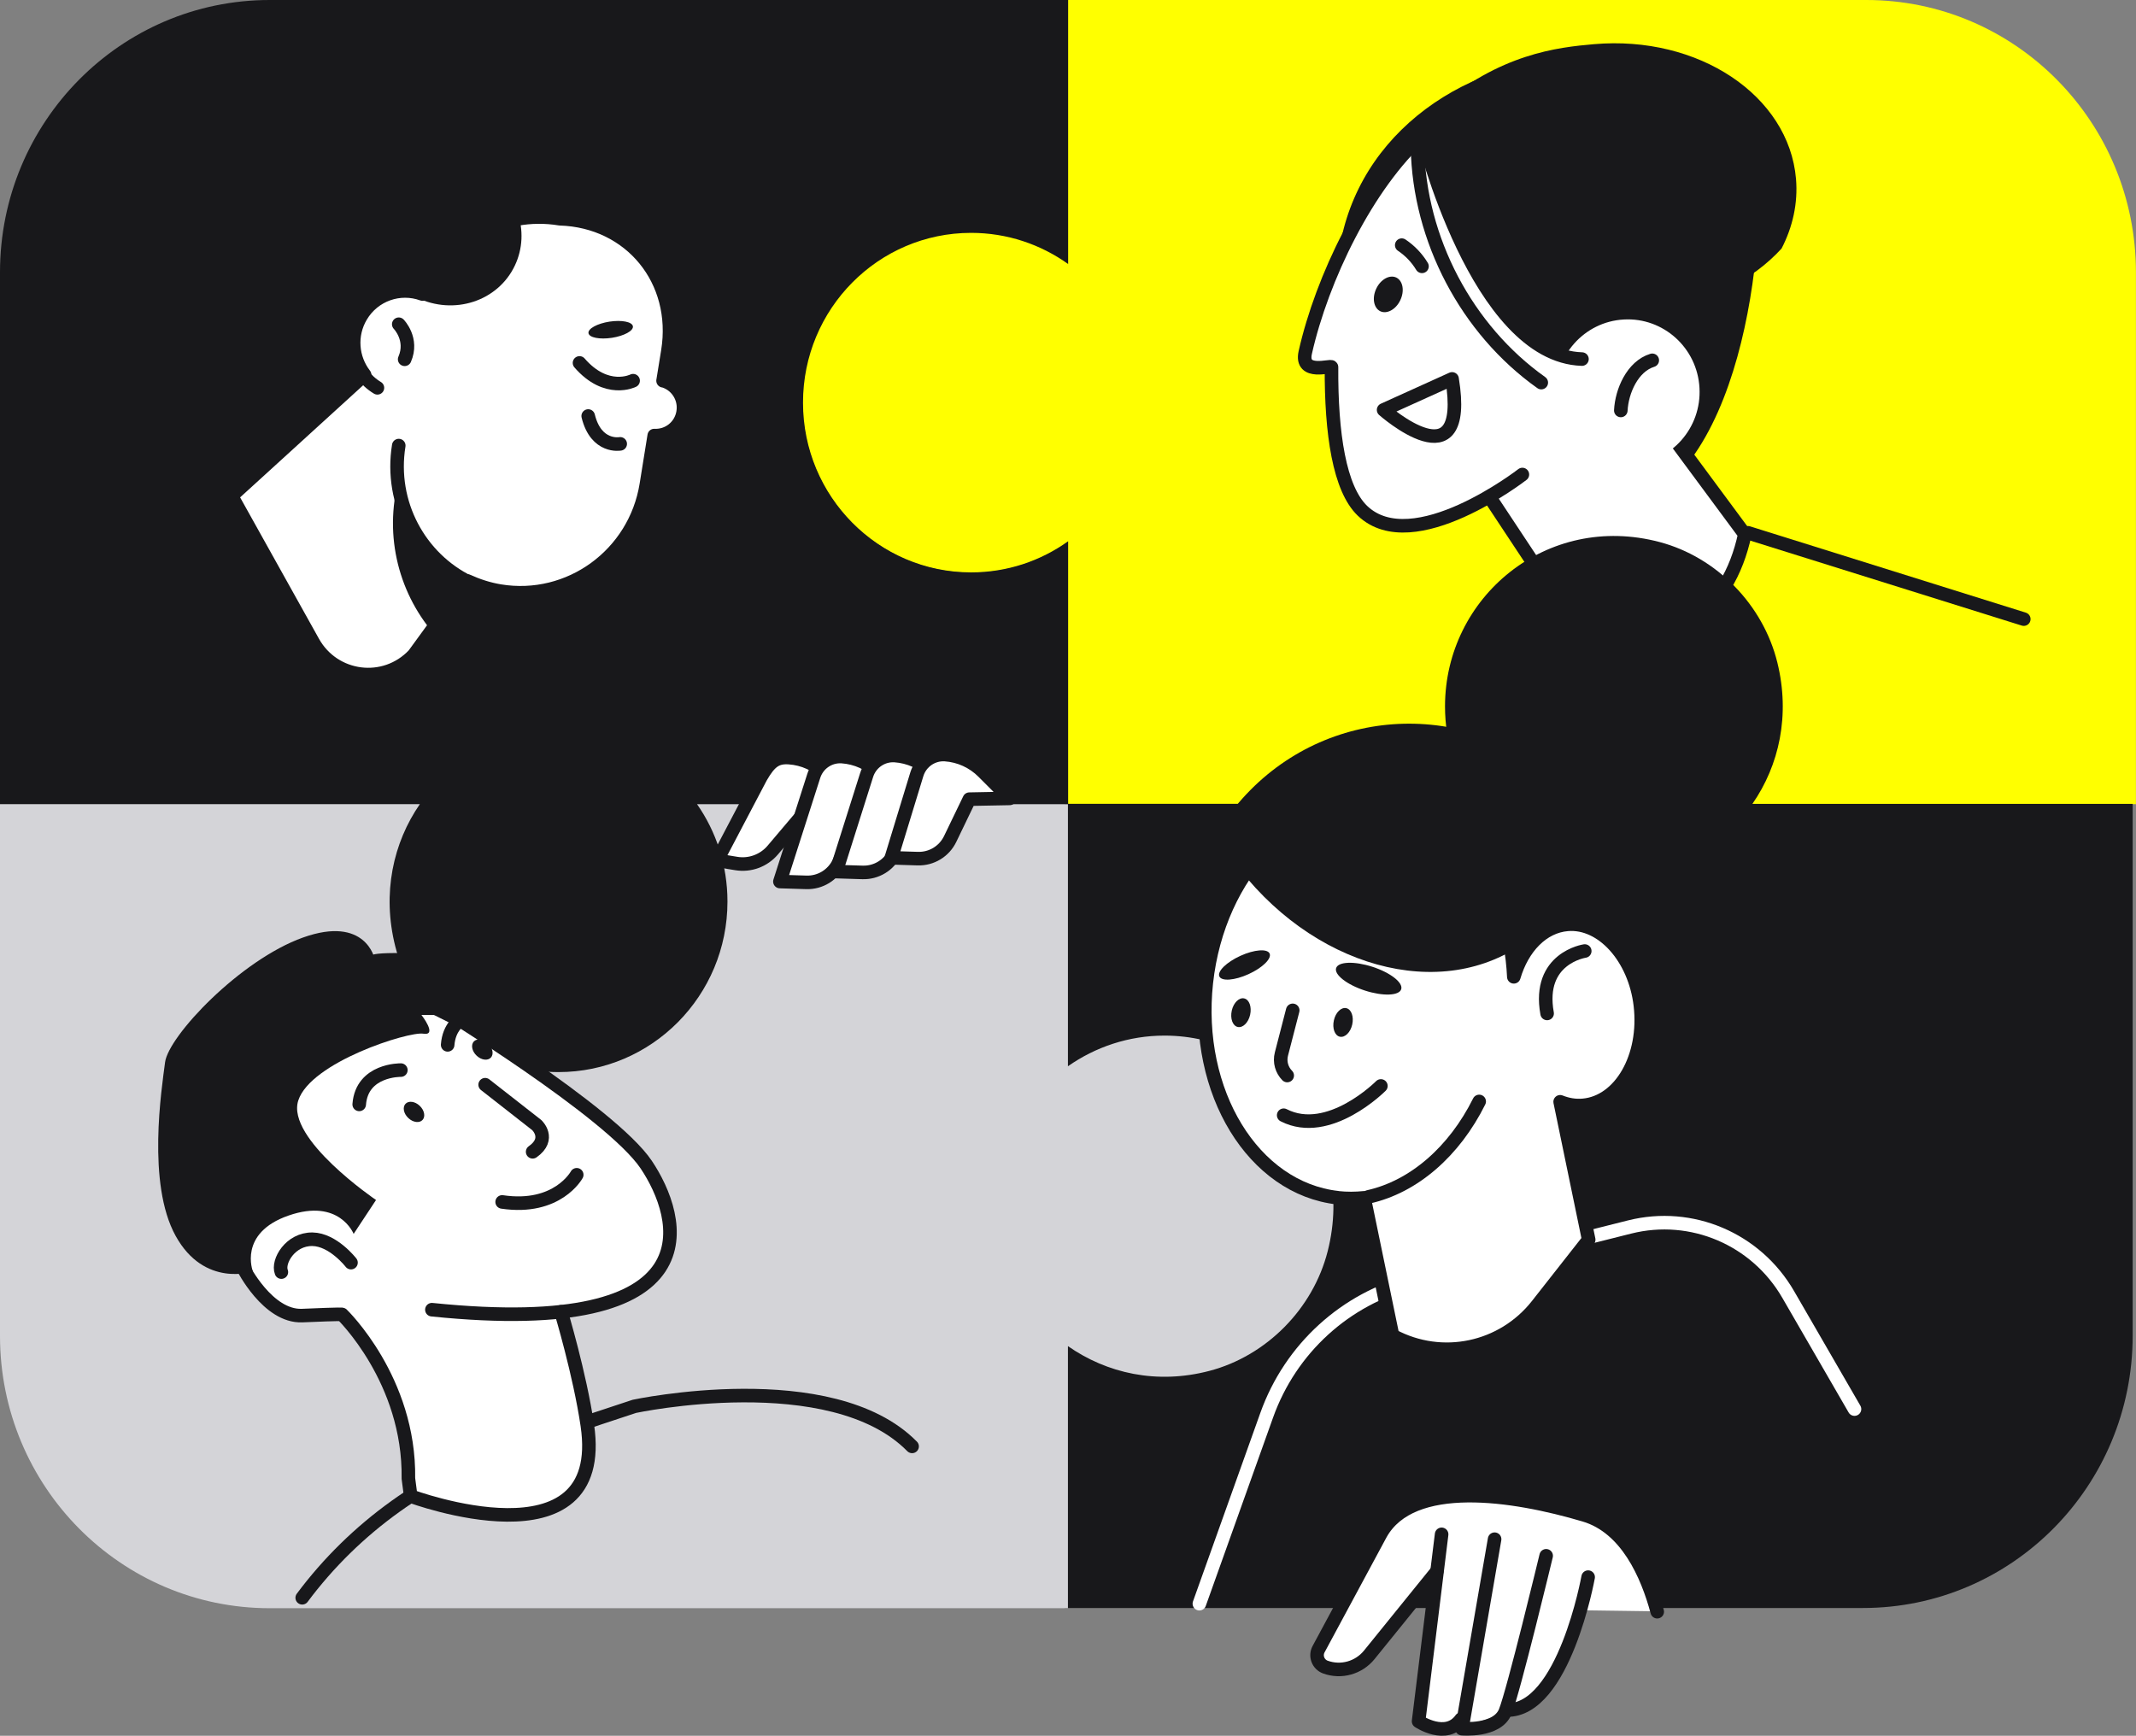
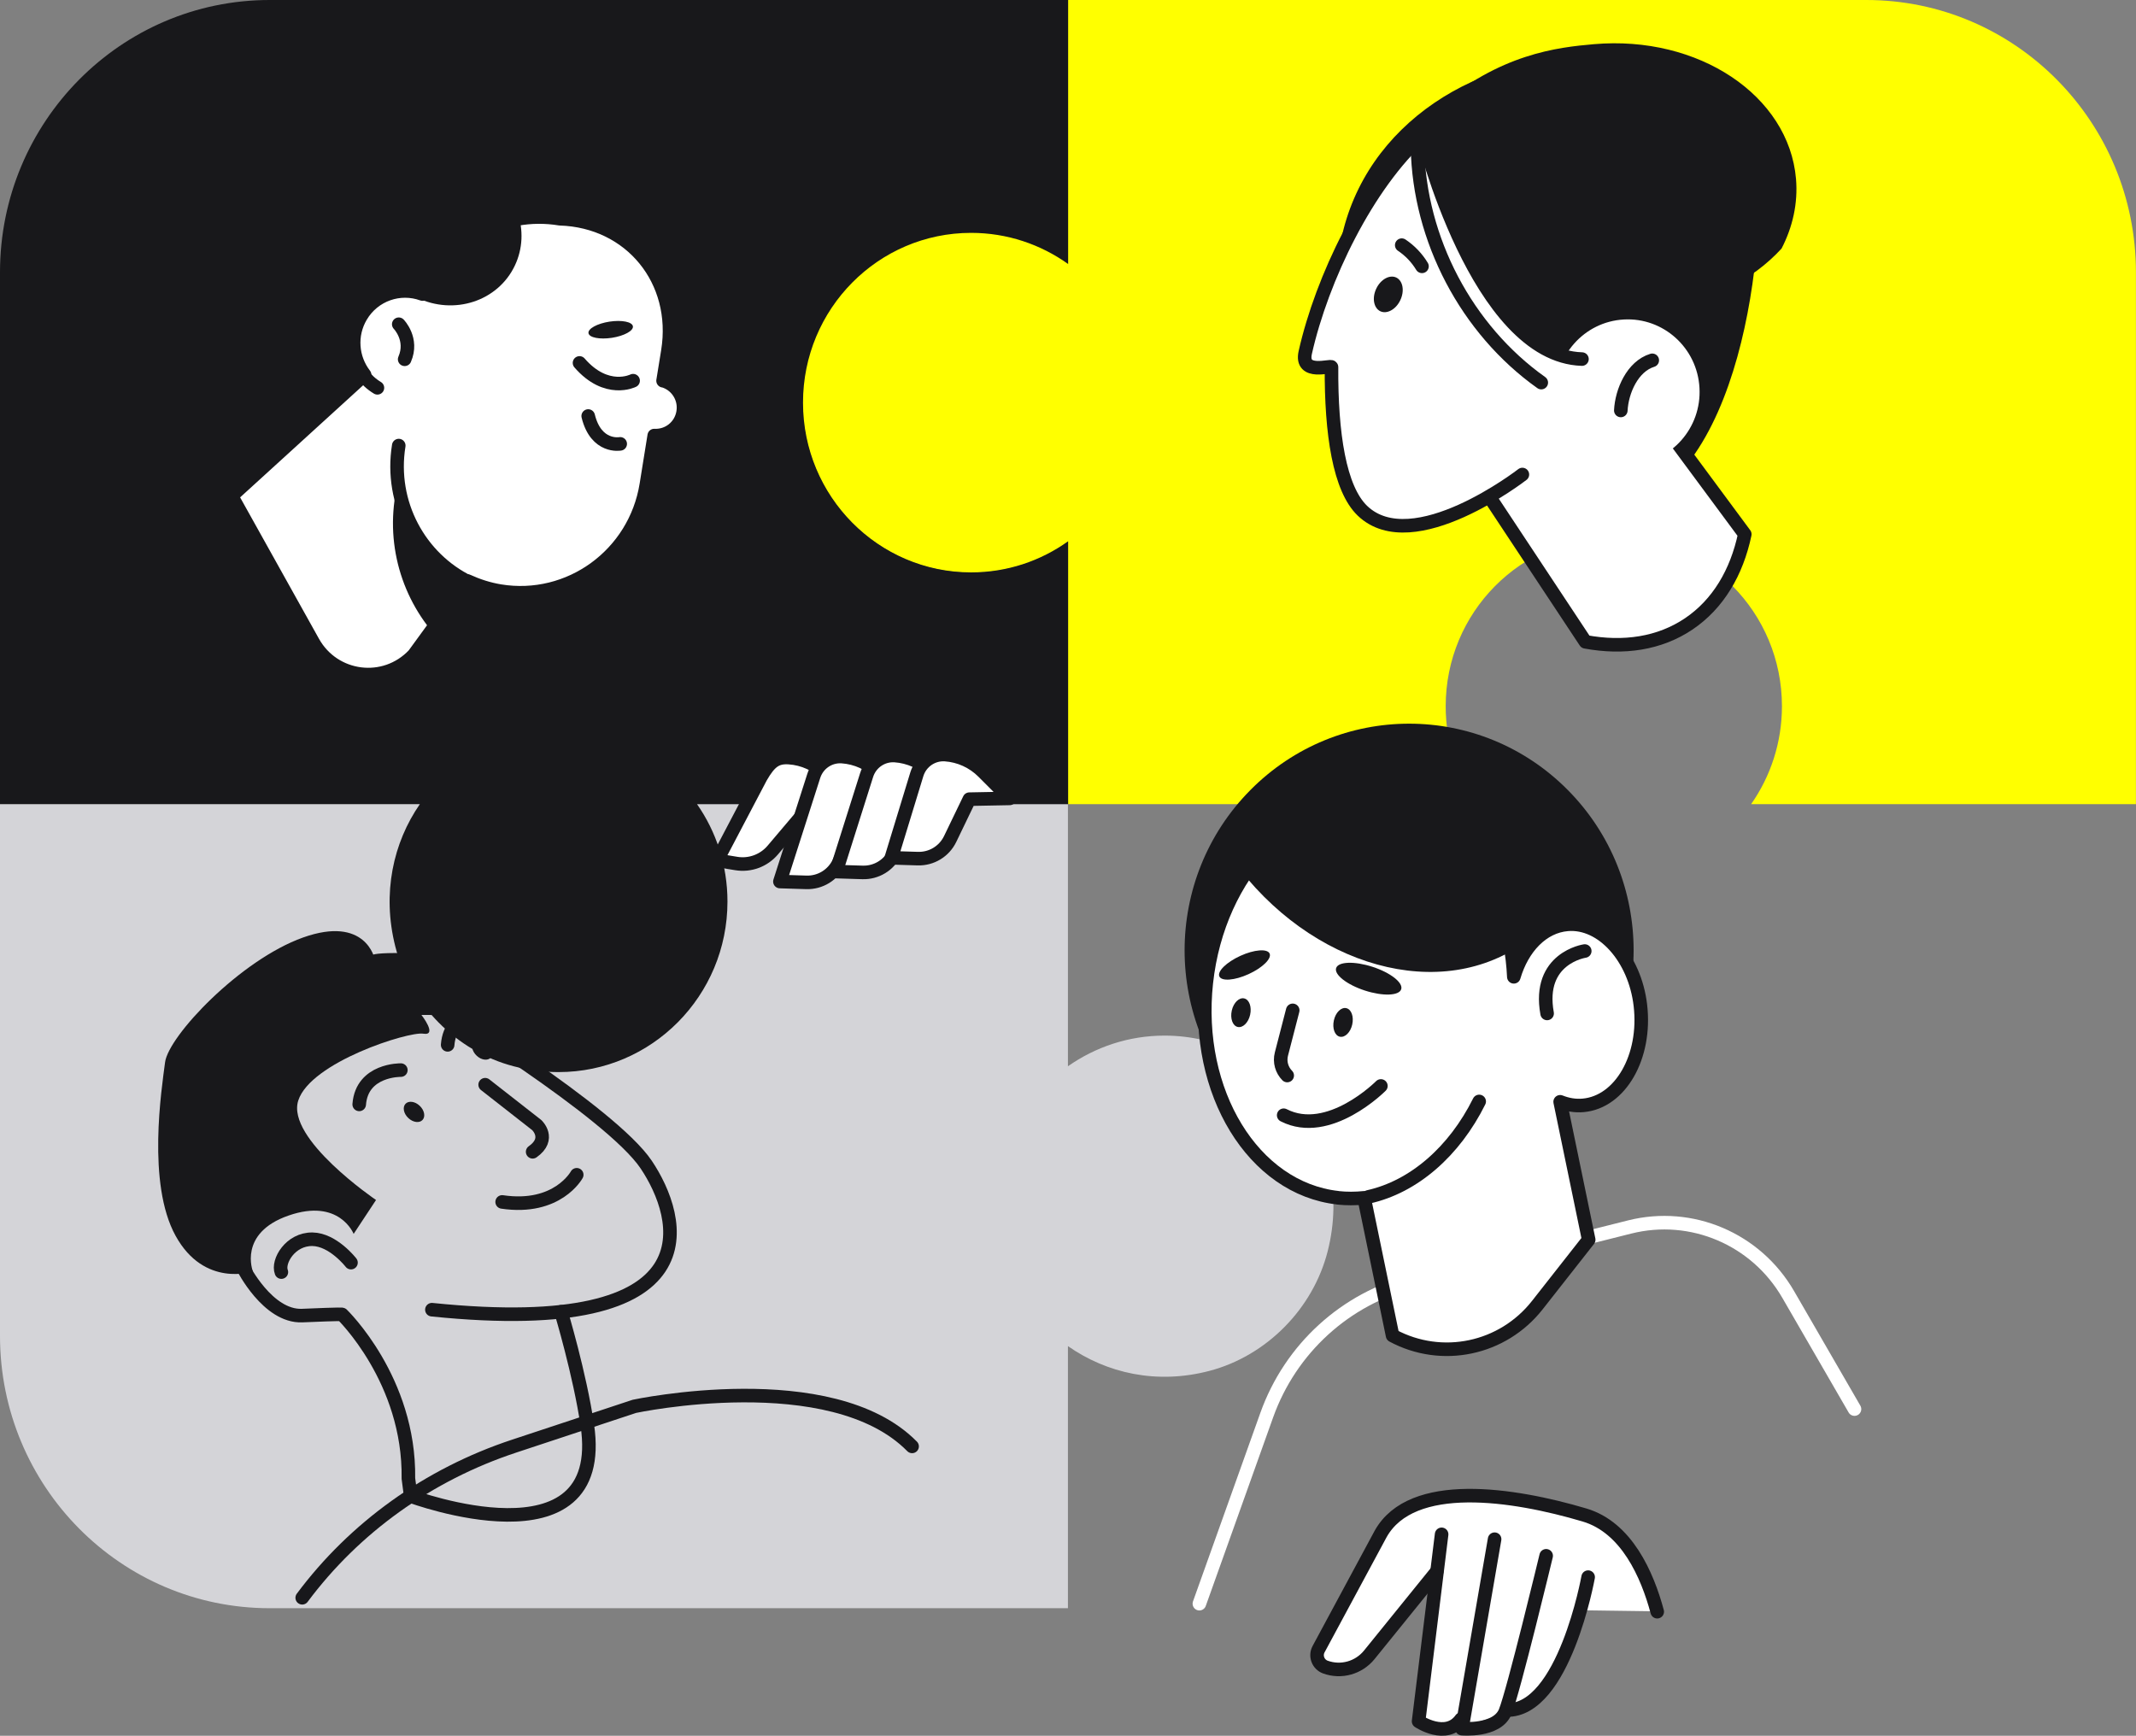
<svg xmlns="http://www.w3.org/2000/svg" width="315" height="256" viewBox="0 0 315 256" fill="none">
  <rect x="0" y="0" width="315" height="256" fill="#808080" stroke="none" />
  <g clip-path="url(#clip0_2_9245)">
    <path d="M157.49 0V38.654C151.87 34.688 144.477 32.989 136.703 34.992C128.278 37.167 121.376 44.106 119.202 52.614C114.914 69.377 127.337 84.46 143.255 84.46C148.564 84.46 153.473 82.781 157.48 79.928V118.602H217.747C214.882 114.515 213.199 109.538 213.199 104.156C213.199 90.327 224.299 79.119 237.993 79.119C251.688 79.119 262.787 90.327 262.787 104.156C262.787 109.538 261.094 114.525 258.239 118.602H314.99V40.161C314.99 17.976 297.179 0 275.219 0" fill="#FFFF00" />
    <path d="M259.451 28.123C259.451 46.554 253.12 80.939 229.618 75.345C212.147 71.187 197.121 60.404 197.121 41.972C197.121 23.54 211.787 10.632 229.618 8.599C247.119 6.596 259.451 9.691 259.451 28.123Z" fill="#18181B" />
    <path d="M236.791 51.066L257.307 78.795C256.115 84.44 253.37 89.093 249.053 92.007C244.735 94.92 239.436 95.699 233.806 94.657L216.114 67.93" fill="white" />
    <path d="M236.791 51.066L257.307 78.795C256.115 84.44 253.37 89.093 249.053 92.007C244.735 94.92 239.436 95.699 233.806 94.657L216.114 67.93" stroke="#18181B" stroke-width="2" stroke-linecap="round" stroke-linejoin="round" />
    <path d="M229.468 58.401C229.788 64.299 234.797 68.821 240.638 68.487C246.478 68.163 250.956 63.105 250.625 57.207C250.305 51.309 245.296 46.788 239.456 47.121C233.615 47.445 229.137 52.503 229.468 58.401Z" fill="white" />
    <path d="M224.509 69.984C224.509 69.984 208.391 82.497 200.917 75.325C197.541 72.078 196.299 63.995 196.359 54.142C196.359 53.788 191.711 55.447 192.492 51.977C194.947 41.092 201.589 27.263 209.803 19.888C209.803 19.888 217.787 52.483 233.295 52.958" fill="white" />
    <path d="M224.509 69.984C224.509 69.984 208.391 82.497 200.917 75.325C197.541 72.078 196.299 63.995 196.359 54.142C196.359 53.788 191.711 55.447 192.492 51.977C194.947 41.092 201.589 27.263 209.803 19.888C209.803 19.888 217.787 52.483 233.295 52.958" stroke="#18181B" stroke-width="2" stroke-linecap="round" stroke-linejoin="round" />
    <path d="M209.042 21.73C209.292 35.316 216.284 48.608 227.294 56.428" stroke="#18181B" stroke-width="2" stroke-linecap="round" stroke-linejoin="round" />
    <path d="M243.663 53.14C240.738 54.041 239.165 57.703 239.025 60.535" stroke="#18181B" stroke-width="2" stroke-linecap="round" stroke-linejoin="round" />
-     <path d="M214.141 55.882L204.043 60.454C204.043 60.454 216.726 71.673 214.141 55.882Z" stroke="#18181B" stroke-width="2" stroke-linecap="round" stroke-linejoin="round" />
    <path d="M202.971 42.549C202.309 43.914 202.57 45.411 203.542 45.897C204.513 46.373 205.846 45.654 206.497 44.289C207.158 42.923 206.898 41.426 205.926 40.94C204.954 40.465 203.622 41.183 202.971 42.549Z" fill="#18181B" />
    <path d="M209.703 39.281C208.951 38.037 207.929 36.965 206.717 36.155" stroke="#18181B" stroke-width="2" stroke-linecap="round" stroke-linejoin="round" />
-     <path d="M156.999 237.153H274.738C296.707 237.153 314.509 219.166 314.509 196.991V118.561H258.429C262.376 112.875 264.029 105.49 262.106 97.701C260.002 89.183 253.17 82.183 244.765 79.947C228.105 75.516 213.099 88.07 213.099 104.185C213.099 109.527 214.762 114.474 217.557 118.55H156.999" fill="#18181B" />
    <path d="M0 118.592V197.023C0 219.208 17.812 237.184 39.771 237.184H157.49V198.53C163.21 202.526 170.583 204.226 178.357 202.182C186.762 199.977 193.644 193.027 195.798 184.529C200.056 167.777 187.644 152.734 171.735 152.734C166.446 152.734 161.547 154.414 157.49 157.256V118.582" fill="#D4D4D8" />
    <path d="M82.367 157.104C80.253 157.104 78.109 156.821 75.995 156.275C67.901 154.171 61.339 147.514 59.266 139.33C57.452 132.188 58.694 125.026 62.742 119.169C62.952 118.855 62.982 118.461 62.812 118.127C62.642 117.793 62.301 117.58 61.92 117.58H1.002V40.161C1.002 18.573 18.393 1.012 39.771 1.012H156.508V37.066C152.491 34.618 147.933 33.333 143.205 33.333C128.979 33.333 117.409 45.017 117.409 59.382C117.409 73.747 128.979 85.431 143.205 85.431C147.933 85.431 152.501 84.147 156.508 81.698V117.591H102.783C102.412 117.591 102.062 117.803 101.891 118.137C101.721 118.471 101.741 118.875 101.961 119.189C104.776 123.235 106.269 128 106.269 132.977C106.269 139.421 103.785 145.491 99.267 150.043C94.749 154.606 88.748 157.114 82.367 157.114V157.104Z" fill="white" />
    <path d="M155.506 2.023V35.336C151.72 33.353 147.532 32.311 143.204 32.311C128.428 32.311 116.407 44.451 116.407 59.372C116.407 74.293 128.428 86.433 143.204 86.433C147.532 86.433 151.72 85.401 155.506 83.408V116.559H102.783C102.031 116.559 101.35 116.984 100.999 117.651C100.659 118.319 100.709 119.128 101.14 119.745C103.834 123.62 105.267 128.182 105.267 132.947C105.267 145.704 94.989 156.073 82.356 156.073C80.333 156.073 78.269 155.799 76.235 155.273C68.492 153.26 62.21 146.897 60.227 139.067C58.494 132.219 59.676 125.35 63.553 119.735C63.984 119.118 64.034 118.309 63.683 117.641C63.343 116.974 62.651 116.549 61.91 116.549H2.003V40.161C2.003 19.13 18.944 2.023 39.771 2.023H155.506Z" fill="#18181B" />
    <path d="M39.771 0C17.812 0 0 17.987 0 40.161V118.592H61.92C57.993 124.267 56.31 131.733 58.294 139.583C60.447 148.091 67.32 155.061 75.745 157.256C77.989 157.843 80.213 158.116 82.366 158.116C96.111 158.116 107.281 146.857 107.281 132.967C107.281 127.605 105.618 122.649 102.793 118.602H157.52V79.827C153.473 82.72 148.544 84.419 143.215 84.419C129.52 84.419 118.421 73.211 118.421 59.382C118.421 45.553 129.52 34.344 143.215 34.344C148.544 34.344 153.483 36.054 157.52 38.937V0" fill="#18181B" />
    <path d="M2.003 64.329L96.942 87.171C106.369 89.842 108.363 96.235 112.029 108.344" stroke="#18181B" stroke-width="2" stroke-linecap="round" stroke-linejoin="round" />
-     <path d="M257.788 78.582L298.45 91.309" stroke="#18181B" stroke-width="2" stroke-linecap="round" stroke-linejoin="round" />
    <path d="M65.617 70.52L54.788 66.474C42.345 61.83 35.924 47.739 40.522 35.174L42.105 30.845C47.865 15.104 65.326 6.991 80.914 12.807L80.513 17.582C90.281 21.224 95.32 32.281 91.713 42.144L84.55 61.709C81.735 69.387 73.22 73.353 65.617 70.51V70.52Z" fill="#18181B" />
    <path d="M90.918 60.05C99.244 48.625 96.226 32.104 84.177 23.15C72.128 14.195 55.61 16.198 47.284 27.624C38.958 39.049 41.976 55.569 54.025 64.524C66.074 73.478 82.592 71.475 90.918 60.05Z" fill="#18181B" />
    <path d="M61.429 42.731C65.106 34.78 73.33 29.54 81.645 30.501C86.824 31.097 91.002 33.981 93.476 38.108C91.433 36.884 85.492 33.768 81.856 36.54C77.408 39.939 71.207 48.123 61.429 42.731Z" fill="#18181B" />
    <path d="M99.342 51.05C105.356 48.093 107.858 40.773 104.93 34.699C102.002 28.626 94.753 26.1 88.739 29.057C82.725 32.014 80.223 39.334 83.151 45.407C86.079 51.48 93.328 54.007 99.342 51.05Z" fill="#18181B" />
    <path d="M75.094 14.679C62.231 11.664 48.867 18.472 43.758 31.026C45.852 33.92 48.817 36.267 52.453 37.632C61.9 41.163 72.258 36.661 75.584 27.577C77.167 23.257 76.867 18.674 75.103 14.679H75.094Z" fill="#18181B" />
    <path d="M82.436 35.618C88.505 32.776 91.142 25.505 88.328 19.377C85.514 13.249 78.314 10.585 72.245 13.427C66.177 16.269 63.539 23.54 66.353 29.668C69.168 35.796 76.368 38.46 82.436 35.618Z" fill="#18181B" />
    <path d="M101.731 34.284C99.347 40.799 92.184 44.127 85.722 41.719C79.271 39.312 75.975 32.079 78.359 25.554C80.743 19.039 87.906 15.711 94.368 18.118C100.819 20.526 104.115 27.759 101.731 34.284Z" fill="#18181B" />
    <path d="M56.16 11.957C56.16 11.957 60.047 14.365 59.716 18.361" stroke="#18181B" stroke-width="2" stroke-linecap="round" stroke-linejoin="round" />
    <path d="M59.896 10.915C59.896 10.915 57.893 15.053 60.277 18.25" stroke="#18181B" stroke-width="2" stroke-linecap="round" stroke-linejoin="round" />
    <path d="M97.784 56.155L98.495 51.765C100.168 41.355 93.005 32.584 82.567 32.261C73.912 30.834 65.677 35.619 62.311 43.368C58.965 42.144 55.118 43.439 53.225 46.646C51.572 49.438 51.892 52.857 53.766 55.275L34.151 73.15L46.162 94.688C49.238 100.201 56.711 101.152 61.039 96.569L68.963 85.694C70.445 86.372 72.038 86.888 73.721 87.171C83.98 88.861 93.657 81.82 95.32 71.461L96.482 64.238C98.535 64.349 100.389 62.913 100.739 60.808C101.1 58.694 99.788 56.691 97.784 56.135V56.155Z" fill="white" stroke="#18181B" stroke-width="2" stroke-linecap="round" stroke-linejoin="round" />
    <path d="M55.659 57.197C52.062 55.032 50.89 50.328 53.034 46.696" stroke="#18181B" stroke-width="2" stroke-linecap="round" stroke-linejoin="round" />
    <path d="M58.805 47.819C58.805 47.819 60.968 50.025 59.676 52.989" stroke="#18181B" stroke-width="2" stroke-linecap="round" stroke-linejoin="round" />
    <path d="M91.463 65.462C91.463 65.462 87.916 66.13 86.744 61.355" stroke="#18181B" stroke-width="2" stroke-linecap="round" stroke-linejoin="round" />
    <path d="M93.336 48.123C93.436 48.78 92.054 49.539 90.241 49.822C88.437 50.095 86.885 49.792 86.784 49.134C86.684 48.477 88.067 47.718 89.88 47.435C91.683 47.162 93.236 47.465 93.336 48.123Z" fill="#18181B" />
    <path d="M76.336 31.391C68.762 28.852 60.357 32.18 56.601 39.433C57.703 41.285 59.355 42.873 61.469 43.894C66.959 46.545 73.43 44.431 75.925 39.17C77.117 36.661 77.187 33.889 76.346 31.391H76.336Z" fill="#18181B" />
    <path d="M69.193 85.886C61.88 82.326 57.432 74.222 58.804 65.715" stroke="#18181B" stroke-width="2" stroke-linecap="round" stroke-linejoin="round" />
    <path d="M59.446 72.26C59.275 71.451 59.145 70.652 59.055 69.842C56.46 78.32 58.584 87.141 63.934 93.403L68.752 86.797C64.144 83.297 60.748 78.269 59.456 72.26H59.446Z" fill="#18181B" />
    <path d="M93.366 56.145C93.366 56.145 89.449 58.128 85.462 53.525" stroke="#18181B" stroke-width="2" stroke-linecap="round" stroke-linejoin="round" />
    <path d="M44.569 235.646C52.253 225.328 63.152 217.467 75.825 213.279L93.556 207.412C93.556 207.412 122.598 201.211 134.509 213.32" stroke="#18181B" stroke-width="2" stroke-linecap="round" stroke-linejoin="round" />
-     <path d="M55.108 145.561C55.108 145.561 82.096 157.124 91.923 167.655C101.741 178.186 102.863 189.617 85.071 193.198C85.071 193.198 82.066 191.499 83.869 198.145C85.742 205.055 86.824 211.741 86.824 211.741C86.824 211.741 88.467 220.148 82.246 221.969C72.248 224.892 61.8 221.321 60.578 220.634C60.578 220.634 60.257 209.84 57.322 204.458C54.397 199.076 50.44 193.836 50.44 193.836L44.559 194.008C44.559 194.008 36.635 194.726 34.531 183.295C32.578 172.713 30.975 149.497 55.108 145.551V145.561Z" fill="white" />
    <path d="M70.295 155.698C70.986 156.356 71.928 156.477 72.389 155.981C72.85 155.486 72.669 154.545 71.968 153.887C71.277 153.23 70.335 153.108 69.874 153.604C69.414 154.1 69.594 155.04 70.295 155.698Z" fill="#18181B" />
    <path d="M60.217 164.893C60.908 165.551 61.85 165.672 62.311 165.177C62.772 164.681 62.591 163.74 61.89 163.082C61.199 162.425 60.257 162.304 59.796 162.799C59.336 163.295 59.516 164.236 60.217 164.893Z" fill="#18181B" />
    <path d="M59.115 157.822C59.115 157.822 53.365 157.711 52.974 162.881" stroke="#18181B" stroke-width="2" stroke-linecap="round" stroke-linejoin="round" />
    <path d="M72.158 149.041C72.158 149.041 66.408 148.93 66.017 154.099" stroke="#18181B" stroke-width="2" stroke-linecap="round" stroke-linejoin="round" />
    <path d="M64.455 148.354C64.455 148.354 90.08 164.013 95.29 171.752C100.499 179.491 105.958 197.508 63.693 193.158" stroke="#18181B" stroke-width="2" stroke-linecap="round" stroke-linejoin="round" />
    <path d="M71.547 159.977C74.082 161.96 76.626 163.953 79.161 165.935C79.161 165.935 81.305 167.938 78.55 169.871" stroke="#18181B" stroke-width="2" stroke-linecap="round" stroke-linejoin="round" />
    <path d="M85.051 173.26C85.051 173.26 82.236 178.48 74.052 177.266" stroke="#18181B" stroke-width="2" stroke-linecap="round" stroke-linejoin="round" />
    <path d="M55.428 176.962C55.428 176.962 42.155 167.949 43.988 162.304C45.821 156.649 60.247 152.097 62.421 152.451C64.595 152.805 62.151 149.689 62.151 149.689L70.275 149.709C70.275 149.709 66.308 140.655 59.376 140.564C52.443 140.473 55.248 141.404 55.248 141.404C55.248 141.404 53.936 134.97 44.689 138.268C35.443 141.566 24.844 152.784 24.343 156.669C23.842 160.554 21.638 174.544 25.896 182.263C30.144 189.982 37.296 187.523 37.296 187.523C37.296 187.523 35.072 181.858 42.566 179.269C50.059 176.669 52.153 181.98 52.153 181.98L55.459 176.972L55.428 176.962Z" fill="#18181B" />
    <path d="M51.762 186.218C51.762 186.218 49.137 182.819 46.082 182.769C42.816 182.718 40.883 186.056 41.494 187.614" stroke="#18181B" stroke-width="2" stroke-linecap="round" stroke-linejoin="round" />
    <path d="M35.804 186.886C35.804 186.886 39.48 194.241 44.559 194.028C50.67 193.765 50.44 193.856 50.44 193.856C50.44 193.856 60.447 203.497 60.227 218.054L60.568 220.654C60.568 220.654 89.76 231.519 86.614 210.204C85.492 202.607 82.737 193.462 82.737 193.462" stroke="#18181B" stroke-width="2" stroke-linecap="round" stroke-linejoin="round" />
    <path d="M273.486 207.817L263.709 190.913C258.97 182.718 249.454 178.672 240.337 180.958L208.441 188.98C198.423 191.499 190.318 198.894 186.812 208.697L176.875 236.516" stroke="white" stroke-width="2" stroke-linecap="round" stroke-linejoin="round" />
    <path d="M231.216 163.805C244.146 150.749 244.146 129.579 231.216 116.523C218.286 103.466 197.323 103.466 184.393 116.523C171.463 129.579 171.463 150.749 184.393 163.805C197.323 176.862 218.286 176.862 231.216 163.805Z" fill="#18181B" />
    <path d="M197.301 176.659C198.603 176.8 199.895 176.79 201.168 176.659L205.365 196.972C212.628 200.877 221.614 198.985 226.723 192.47L234.287 182.84L230.079 162.496C231.161 162.931 232.313 163.133 233.485 163.022C238.955 162.526 242.802 155.86 241.91 148.263C241.089 141.252 236.27 135.901 231.161 136.325C227.474 136.629 224.519 139.745 223.247 144.064C222.616 130.478 214.592 119.411 203.662 118.207C191.19 116.821 179.659 128.789 177.896 144.924C176.143 161.07 184.829 175.273 197.301 176.648V176.659Z" fill="white" stroke="#18181B" stroke-width="2" stroke-linecap="round" stroke-linejoin="round" />
    <path d="M224.8 139.016C224.57 139.178 224.349 139.35 224.119 139.502C211.056 148.121 191.631 141.758 180.732 125.289C180.612 125.107 180.491 124.914 180.371 124.722C184.248 120.645 189.107 117.914 194.596 117.135C207.349 115.345 219.511 124.672 224.8 139.016Z" fill="#18181B" />
    <path d="M201.809 176.517C208.511 175.03 214.482 169.8 218.138 162.445" stroke="#18181B" stroke-width="2" stroke-linecap="round" stroke-linejoin="round" />
    <path d="M187.233 140.635C187.564 141.384 186.171 142.739 184.128 143.67C182.084 144.601 180.151 144.752 179.82 144.004C179.489 143.255 180.882 141.9 182.926 140.969C184.969 140.038 186.903 139.887 187.233 140.635Z" fill="#18181B" />
    <path d="M206.638 145.896C206.327 146.867 203.933 146.948 201.278 146.088C198.633 145.228 196.73 143.741 197.041 142.78C197.351 141.809 199.745 141.728 202.4 142.588C205.055 143.447 206.948 144.934 206.638 145.896Z" fill="#18181B" />
    <path d="M190.639 149.011L188.976 155.445C188.666 156.629 189.036 157.822 189.828 158.622" stroke="#18181B" stroke-width="2" stroke-linecap="round" stroke-linejoin="round" />
    <path d="M203.642 160.159C203.642 160.159 195.979 167.898 189.307 164.479" stroke="#18181B" stroke-width="2" stroke-linecap="round" stroke-linejoin="round" />
    <path d="M233.706 140.261C233.706 140.261 226.673 141.282 228.156 149.466" stroke="#18181B" stroke-width="2" stroke-linecap="round" stroke-linejoin="round" />
    <path d="M184.358 149.669C184.097 150.832 183.276 151.631 182.525 151.459C181.773 151.287 181.393 150.205 181.653 149.041C181.914 147.878 182.735 147.079 183.486 147.251C184.238 147.423 184.618 148.505 184.358 149.669Z" fill="#18181B" />
    <path d="M199.415 151.105C199.154 152.268 198.333 153.068 197.581 152.896C196.83 152.724 196.449 151.641 196.71 150.478C196.97 149.315 197.792 148.515 198.543 148.687C199.294 148.859 199.675 149.942 199.415 151.105Z" fill="#18181B" />
    <path d="M233.014 237.487L244.064 237.639C244.064 237.639 243.693 226.805 233.665 223.446C223.638 220.077 207.489 218.034 203.612 226.228C199.725 234.422 190.128 246.015 196.73 246.096C201.678 246.157 211.266 232.298 211.266 232.298L209.372 253.744C209.372 253.744 213.029 255.16 216.365 254.381C217.767 254.058 220.181 253.35 222.876 252.267C226.613 250.77 230.309 248.271 233.004 237.497L233.014 237.487Z" fill="white" />
    <path d="M244.394 237.7C242.932 232.257 239.886 225.277 233.665 223.436C223.087 220.3 208.19 218.044 203.612 226.218L194.456 243.223C193.915 244.225 194.386 245.469 195.447 245.864C197.772 246.713 200.366 245.985 201.929 244.063L211.877 231.772" stroke="#18181B" stroke-width="2" stroke-linecap="round" stroke-linejoin="round" />
    <path d="M212.598 226.289L209.202 253.865C209.202 253.865 213.279 256.607 215.473 253.542" stroke="#18181B" stroke-width="2" stroke-linecap="round" stroke-linejoin="round" />
    <path d="M220.412 227.007L215.593 254.948C215.593 254.948 220.772 255.423 221.985 252.449C223.197 249.475 228.015 229.455 228.015 229.455" stroke="#18181B" stroke-width="2" stroke-linecap="round" stroke-linejoin="round" />
    <path d="M234.206 232.601C234.206 232.601 230.64 252.409 222.175 252.206" stroke="#18181B" stroke-width="2" stroke-linecap="round" stroke-linejoin="round" />
    <path d="M262.717 36.681C264.37 33.495 265.162 29.995 264.861 26.383C263.809 14.072 250.475 5.18 235.068 6.515C229.699 6.98 221.143 7.931 211.817 16.004C209.643 19.828 217.447 19.322 217.837 23.905C218.939 36.823 231.231 46.302 245.296 45.078C252.329 44.471 258.47 41.294 262.717 36.671V36.681Z" fill="#18181B" />
    <path d="M119.943 118.309L125.874 118.198L121.977 114.293C120.474 112.785 118.471 111.875 116.357 111.733C114.474 111.612 113.522 112.31 112.189 114.627L105.748 126.887L108.573 127.353C110.587 127.687 112.63 126.938 113.963 125.37L119.943 118.309Z" fill="white" stroke="#18181B" stroke-width="2" stroke-linecap="round" stroke-linejoin="round" />
    <path d="M127.747 118.157L133.678 118.046L129.781 114.141C128.278 112.634 126.275 111.723 124.161 111.582C122.278 111.46 120.554 112.654 119.994 114.475L115.015 130.013L118.922 130.135C120.945 130.195 122.819 129.062 123.7 127.221L127.737 118.157H127.747Z" fill="white" stroke="#18181B" stroke-width="2" stroke-linecap="round" stroke-linejoin="round" />
    <path d="M135.551 118.005L141.482 117.894L137.585 113.989C136.082 112.482 134.078 111.571 131.965 111.43C130.081 111.308 128.358 112.502 127.797 114.323L123.299 128.546L127.206 128.668C129.23 128.729 131.103 127.596 131.985 125.754L135.541 118.005H135.551Z" fill="white" stroke="#18181B" stroke-width="2" stroke-linecap="round" stroke-linejoin="round" />
    <path d="M142.964 117.864L148.895 117.752L144.998 113.848C143.495 112.34 141.492 111.43 139.378 111.288C137.495 111.167 135.772 112.361 135.211 114.181L131.444 126.513L135.351 126.634C137.374 126.695 139.248 125.562 140.129 123.721L142.954 117.864H142.964Z" fill="white" stroke="#18181B" stroke-width="2" stroke-linecap="round" stroke-linejoin="round" />
  </g>
  <defs>
    <clipPath id="clip0_2_9245">
      <rect width="315" height="256" fill="white" />
    </clipPath>
  </defs>
</svg>